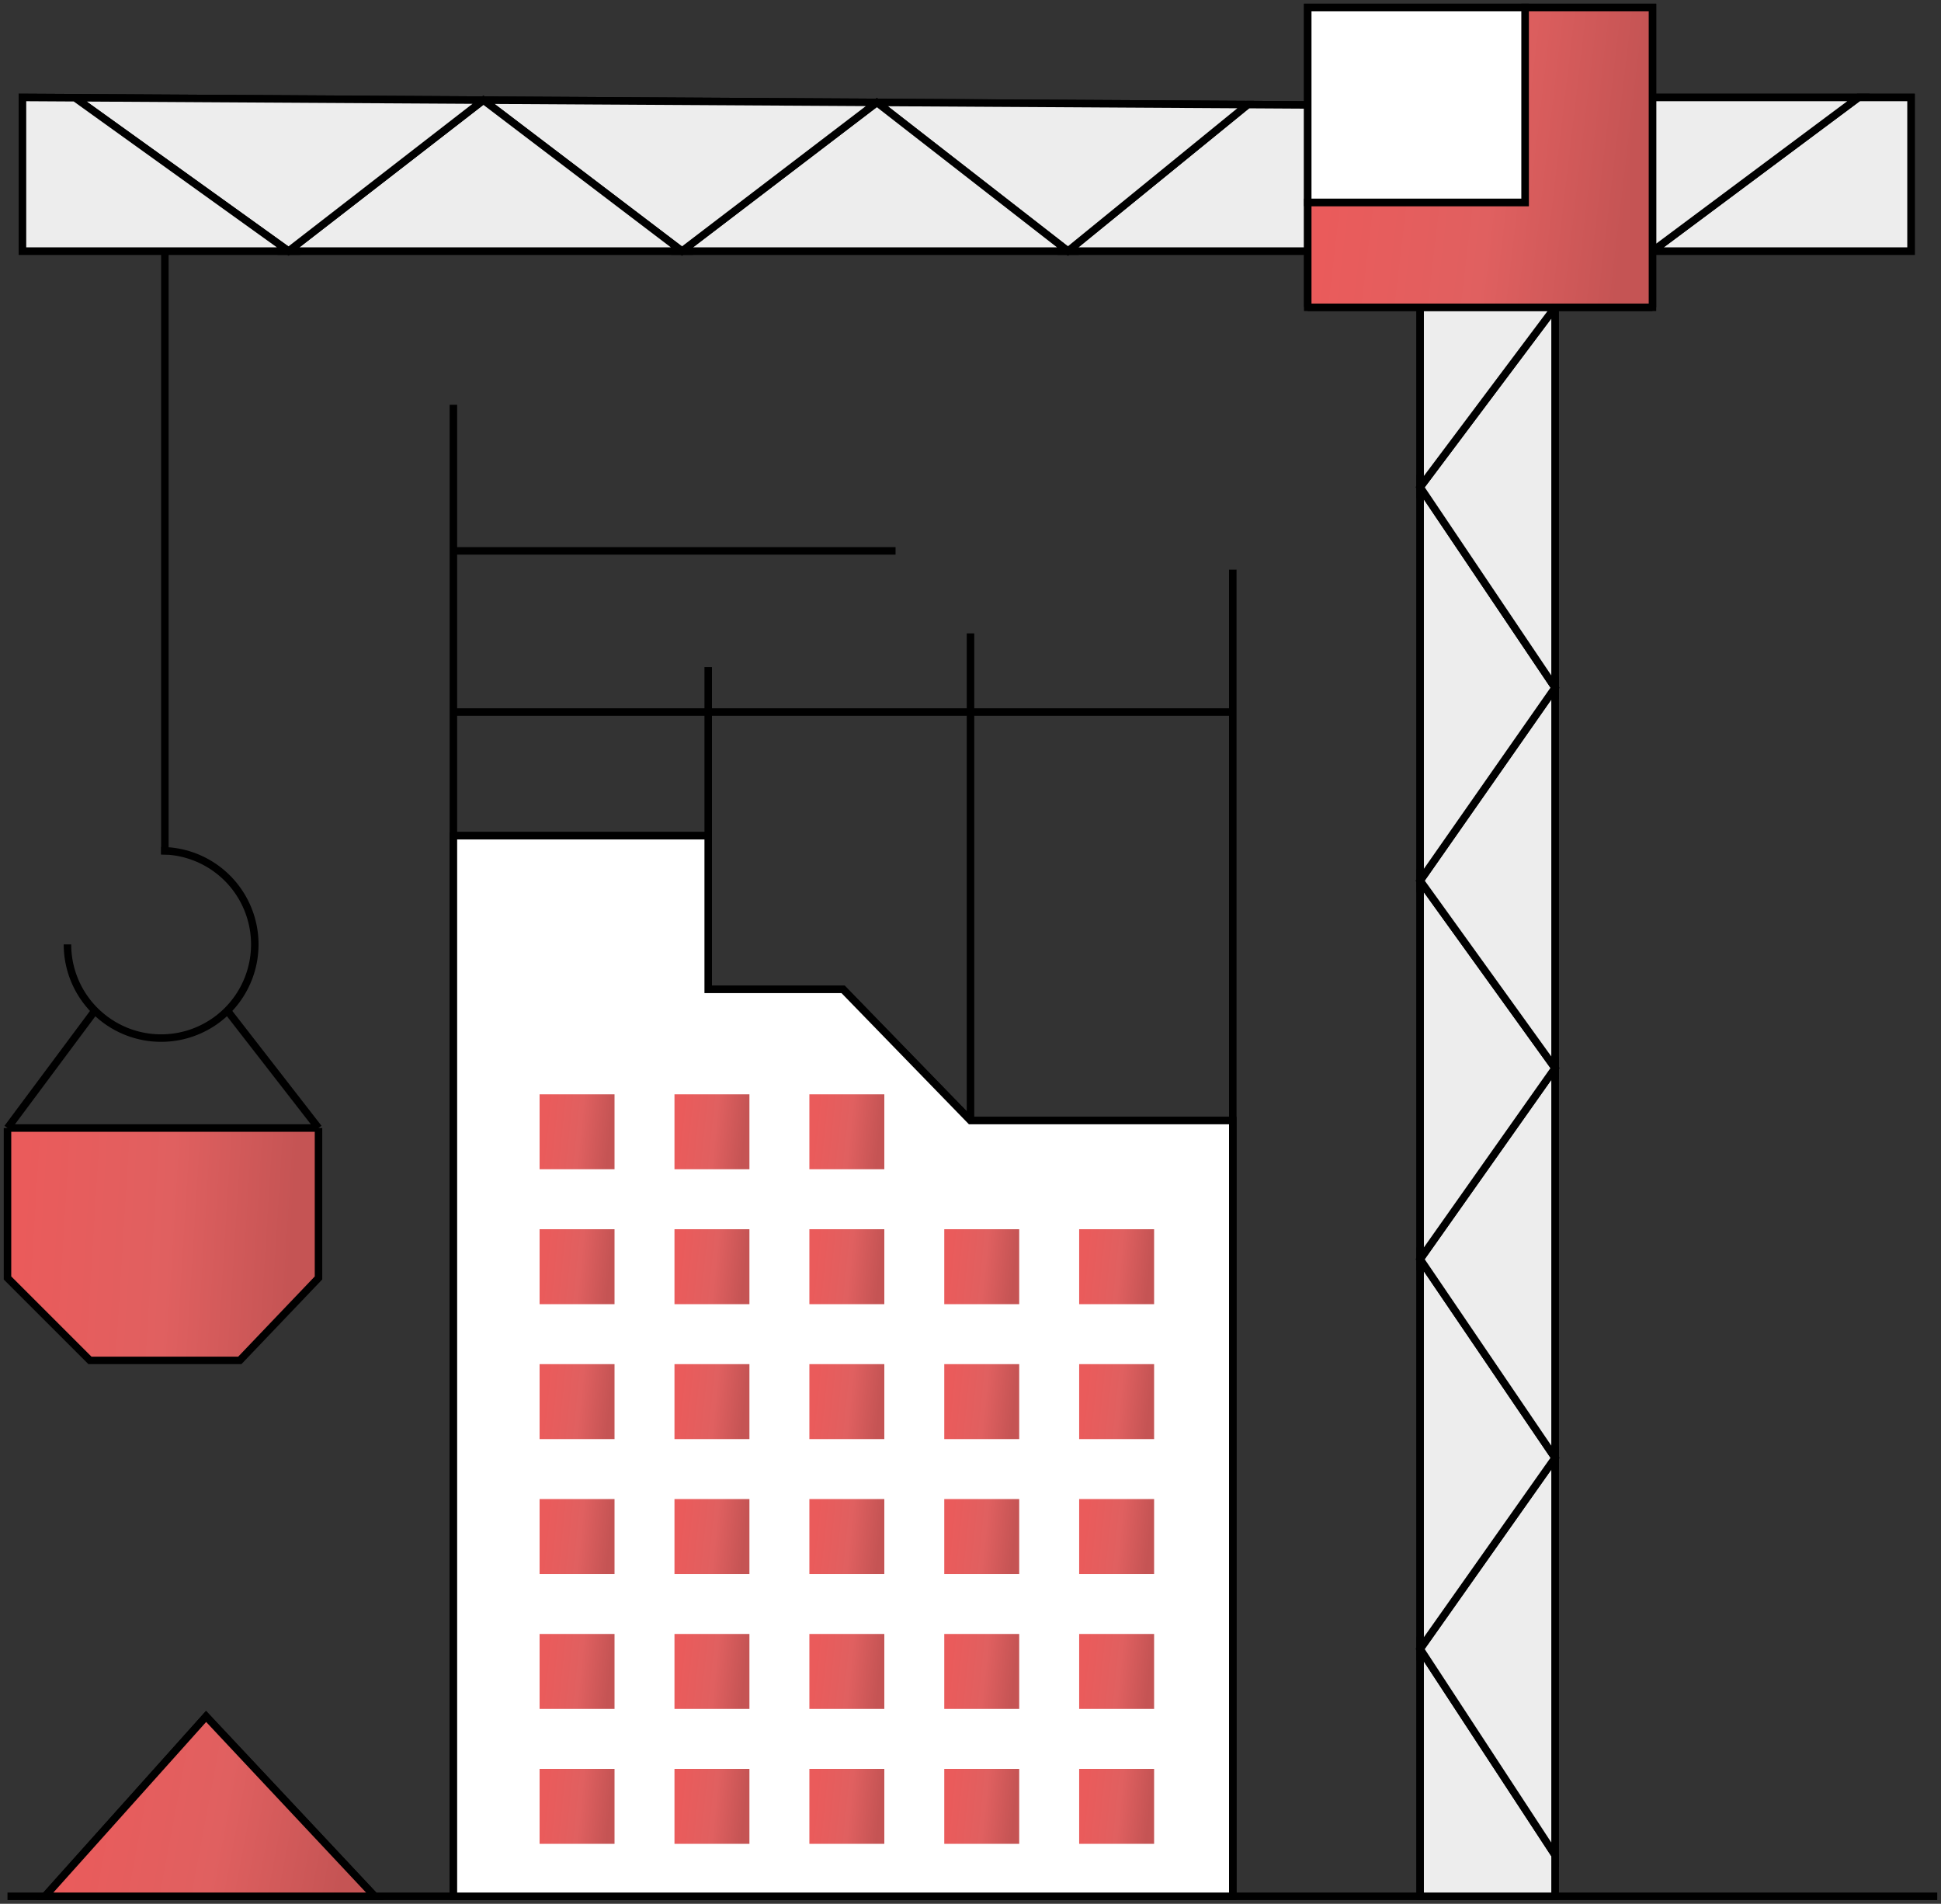
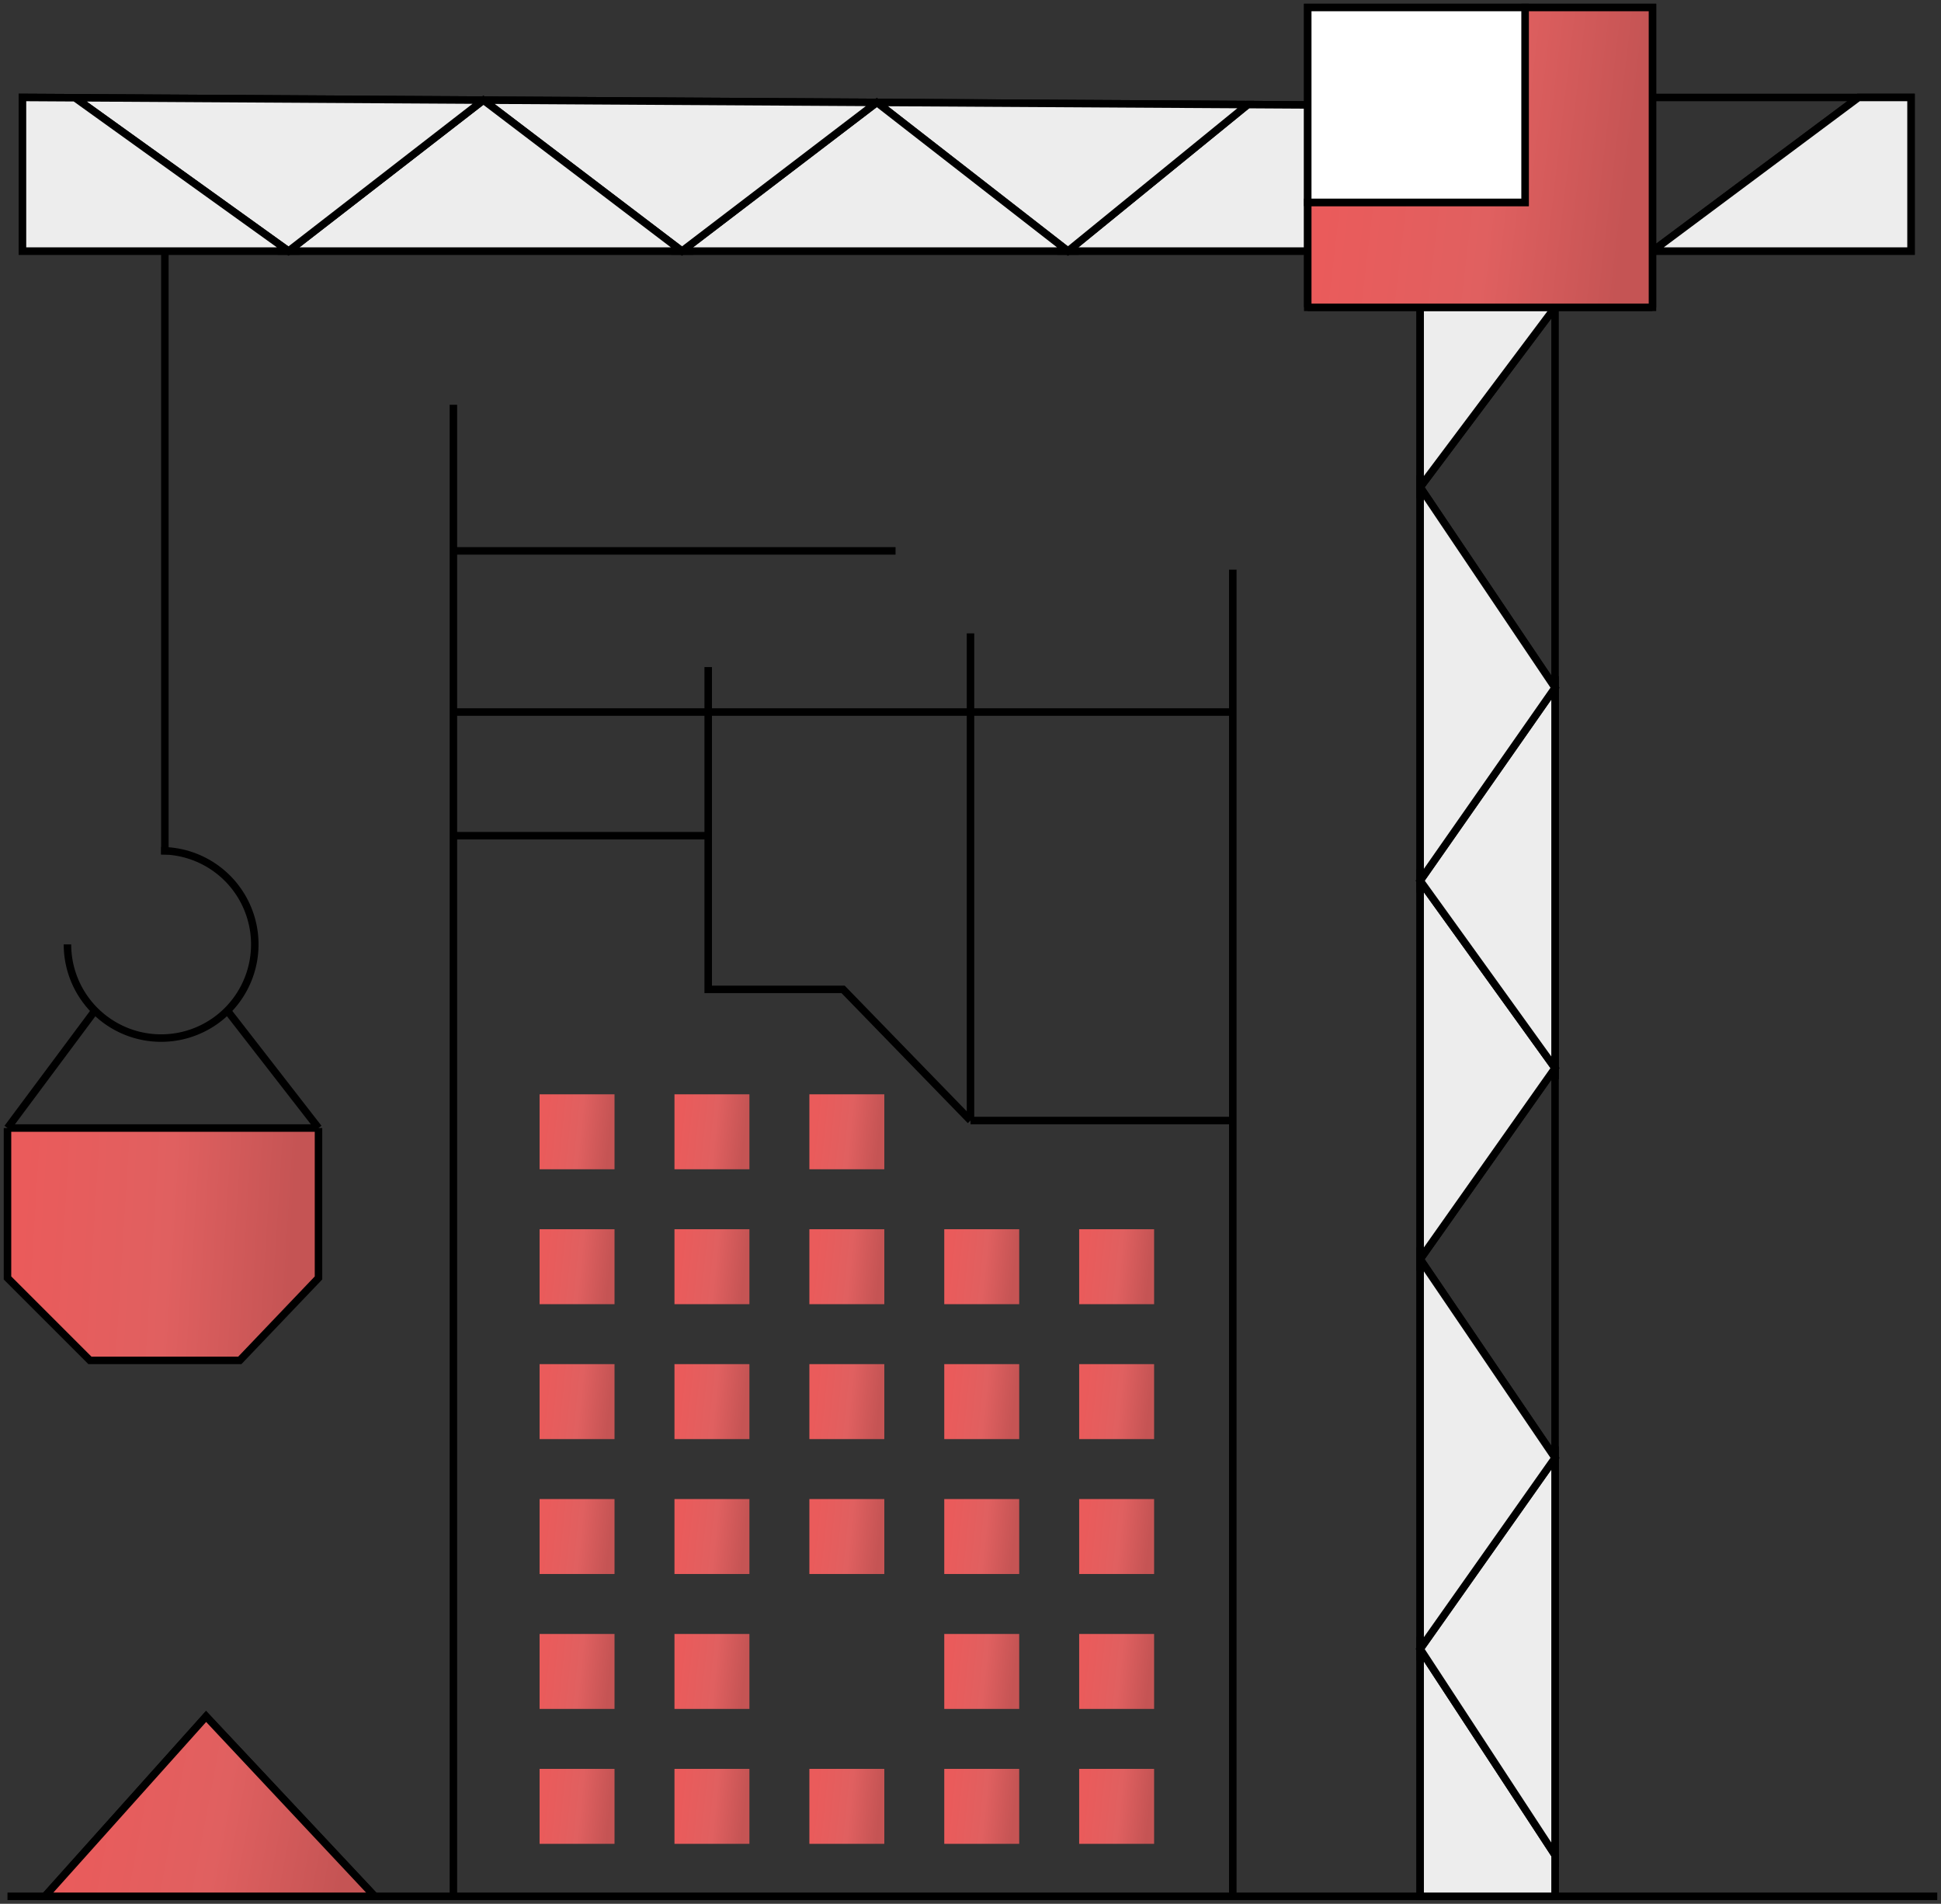
<svg xmlns="http://www.w3.org/2000/svg" width="259" height="254" viewBox="0 0 259 254" fill="none">
  <rect x="0" y="0" width="259" height="254" fill="#333333" stroke="none" />
  <path d="M1 253H6M258.5 253H207.5M60.5 253H164.5M60.5 253V111.5M60.5 253H50M60.5 54V73.5M60.5 73.5H119.5M60.5 73.5V95M60.5 95V111.5M60.5 95H94.5M164.5 95V76M164.5 95V149.5M164.5 95H129.5M164.5 253V149.5M164.5 253H189.5M60.5 111.5H94.5M94.5 111.5V132H112.5L129.5 149.5M94.5 111.5V95M94.5 89V95M129.5 149.5H164.5M129.5 149.5V95M129.5 84.5V95M189.5 253H207.5M189.5 253V220M189.5 41H207.5M189.5 41V65M189.5 41H174.5M207.5 41V91.75M207.5 41L189.5 65M207.5 41H220.5M207.5 253V247.5M207.5 247.5L189.5 220M207.5 247.5V194.5M189.5 220L207.5 194.5M189.5 220V168M207.5 194.5L189.5 168M207.5 194.5V142.5M189.5 168L207.5 142.5M189.5 168V117.5M207.5 142.5L189.5 117.5M207.5 142.5V91.75M189.5 117.5L207.5 91.75M189.5 117.5V65M207.5 91.75L189.5 65M174.5 41H220.5M174.5 41V33.5M220.5 41V33.5M174.5 27H203.5V1M174.5 27V14M174.5 27V33.5M203.5 1H220.5V13M203.5 1H174.5V14M220.5 33.5H255V13H248M220.5 33.5V13M220.5 33.5L248 13M220.5 13H248M174.5 14L166.5 13.953M174.5 33.5H142.5M166.5 13.953L142.5 33.5M166.5 13.953L117 13.665M142.5 33.5L117 13.665M142.5 33.5H91M117 13.665L91 33.5M117 13.665L64.5 13.359M91 33.5L64.5 13.359M91 33.5H38.5M64.5 13.359L38.5 33.5M64.5 13.359L10 13.041M38.5 33.5L10 13.041M38.5 33.5H22M10 13.041L3 13V33.5H22M22 33.5V114M6 253L27.5 229L50 253M6 253H50M129.5 95H94.5" stroke="black" />
-   <path d="M60.5 253H164.5V149.5H129.5L112.5 132H94.5V111.5H60.5V253Z" fill="white" stroke="black" />
  <path d="M27.5 229L6 253H50L27.5 229Z" fill="url(#paint0_linear)" stroke="black" />
  <path d="M189.5 253H207.5V247.5L189.5 220V253Z" fill="#EDEDED" stroke="black" />
  <path d="M189.5 220L207.5 247.5V194.5L189.5 220Z" fill="#EDEDED" stroke="black" />
  <path d="M189.5 220L207.5 194.5L189.5 168V220Z" fill="#EDEDED" stroke="black" />
-   <path d="M189.5 168L207.5 194.5V142.5L189.5 168Z" fill="#EDEDED" stroke="black" />
  <path d="M189.5 168L207.5 142.5L189.5 117.5V168Z" fill="#EDEDED" stroke="black" />
  <path d="M189.5 117.5L207.5 142.5V91.75L189.5 117.5Z" fill="#EDEDED" stroke="black" />
  <path d="M189.5 117.5L207.5 91.75L189.5 65V117.5Z" fill="#EDEDED" stroke="black" />
-   <path d="M207.5 91.75V41L189.5 65L207.5 91.75Z" fill="#EDEDED" stroke="black" />
  <path d="M207.5 41H189.5V65L207.5 41Z" fill="#EDEDED" stroke="black" />
  <path d="M220.5 33.5H255V13H248L220.5 33.5Z" fill="#EDEDED" stroke="black" />
-   <path d="M220.5 13V33.5L248 13H220.5Z" fill="#EDEDED" stroke="black" />
  <path d="M174.5 27V14L166.5 13.953L142.5 33.5H174.5V27Z" fill="#EDEDED" stroke="black" />
  <path d="M142.5 33.5L166.5 13.953L117 13.665L142.5 33.5Z" fill="#EDEDED" stroke="black" />
  <path d="M142.5 33.5L117 13.665L91 33.5H142.5Z" fill="#EDEDED" stroke="black" />
  <path d="M91 33.5L117 13.665L64.5 13.359L91 33.5Z" fill="#EDEDED" stroke="black" />
  <path d="M91 33.5L64.5 13.359L38.5 33.5H91Z" fill="#EDEDED" stroke="black" />
  <path d="M38.5 33.5L64.5 13.359L10 13.041L38.5 33.5Z" fill="#EDEDED" stroke="black" />
  <path d="M3 13V33.5H22H38.5L10 13.041L3 13Z" fill="#EDEDED" stroke="black" />
  <path d="M189.5 41H207.5H220.5V33.5V13V1H203.5V27H174.5V33.5V41H189.5Z" fill="url(#paint1_linear)" stroke="black" />
  <path d="M174.5 27H203.5V1H174.5V14V27Z" fill="white" stroke="black" />
  <path d="M42.5 170.5V150.5H1V170.5L12 181.5H32L42.5 170.5Z" fill="url(#paint2_linear)" />
  <path d="M21.5 113.5C23.972 113.5 26.389 114.233 28.445 115.607C30.5 116.98 32.102 118.932 33.048 121.216C33.995 123.501 34.242 126.014 33.76 128.439C33.278 130.863 32.087 133.091 30.339 134.839M30.339 134.839C28.591 136.587 26.363 137.778 23.939 138.26C21.514 138.742 19 138.495 16.716 137.548C15.193 136.917 13.816 135.994 12.661 134.839M30.339 134.839L42.5 150.5M9 126C9 128.472 9.733 130.889 11.107 132.945C11.564 133.629 12.085 134.263 12.661 134.839M42.5 150.5V170.5L32 181.5H12L1 170.5V150.5M42.5 150.5H1M1 150.5L12.661 134.839" stroke="black" />
  <rect x="72" y="236" width="10" height="10" fill="url(#paint3_linear)" />
  <rect x="72" y="218" width="10" height="10" fill="url(#paint4_linear)" />
  <rect x="72" y="200" width="10" height="10" fill="url(#paint5_linear)" />
  <rect x="72" y="182" width="10" height="10" fill="url(#paint6_linear)" />
  <rect x="72" y="164" width="10" height="10" fill="url(#paint7_linear)" />
  <rect x="72" y="146" width="10" height="10" fill="url(#paint8_linear)" />
  <rect x="90" y="236" width="10" height="10" fill="url(#paint9_linear)" />
  <rect x="90" y="218" width="10" height="10" fill="url(#paint10_linear)" />
  <rect x="90" y="200" width="10" height="10" fill="url(#paint11_linear)" />
  <rect x="90" y="182" width="10" height="10" fill="url(#paint12_linear)" />
  <rect x="90" y="164" width="10" height="10" fill="url(#paint13_linear)" />
  <rect x="90" y="146" width="10" height="10" fill="url(#paint14_linear)" />
  <rect x="108" y="236" width="10" height="10" fill="url(#paint15_linear)" />
-   <rect x="108" y="218" width="10" height="10" fill="url(#paint16_linear)" />
  <rect x="108" y="200" width="10" height="10" fill="url(#paint17_linear)" />
  <rect x="108" y="182" width="10" height="10" fill="url(#paint18_linear)" />
  <rect x="108" y="164" width="10" height="10" fill="url(#paint19_linear)" />
  <rect x="108" y="146" width="10" height="10" fill="url(#paint20_linear)" />
  <rect x="126" y="236" width="10" height="10" fill="url(#paint21_linear)" />
  <rect x="126" y="218" width="10" height="10" fill="url(#paint22_linear)" />
  <rect x="126" y="200" width="10" height="10" fill="url(#paint23_linear)" />
  <rect x="126" y="182" width="10" height="10" fill="url(#paint24_linear)" />
  <rect x="126" y="164" width="10" height="10" fill="url(#paint25_linear)" />
  <rect x="144" y="236" width="10" height="10" fill="url(#paint26_linear)" />
  <rect x="144" y="218" width="10" height="10" fill="url(#paint27_linear)" />
  <rect x="144" y="200" width="10" height="10" fill="url(#paint28_linear)" />
  <rect x="144" y="182" width="10" height="10" fill="url(#paint29_linear)" />
  <rect x="144" y="164" width="10" height="10" fill="url(#paint30_linear)" />
  <defs>
    <linearGradient id="paint0_linear" x1="10.155" y1="233.402" x2="47.5" y2="240.397" gradientUnits="userSpaceOnUse">
      <stop stop-color="#EA5B5B" />
      <stop offset="0.547" stop-color="#E06060" />
      <stop offset="1" stop-color="#C55454" />
    </linearGradient>
    <linearGradient id="paint1_linear" x1="178.844" y1="8.337" x2="218.706" y2="13.021" gradientUnits="userSpaceOnUse">
      <stop stop-color="#EA5B5B" />
      <stop offset="0.547" stop-color="#E06060" />
      <stop offset="1" stop-color="#C55454" />
    </linearGradient>
    <linearGradient id="paint2_linear" x1="4.919" y1="125.973" x2="41.237" y2="128.238" gradientUnits="userSpaceOnUse">
      <stop stop-color="#EA5B5B" />
      <stop offset="0.547" stop-color="#E06060" />
      <stop offset="1" stop-color="#C55454" />
    </linearGradient>
    <linearGradient id="paint3_linear" x1="72.944" y1="237.834" x2="81.639" y2="238.723" gradientUnits="userSpaceOnUse">
      <stop stop-color="#EA5B5B" />
      <stop offset="0.547" stop-color="#E06060" />
      <stop offset="1" stop-color="#C55454" />
    </linearGradient>
    <linearGradient id="paint4_linear" x1="72.944" y1="219.834" x2="81.639" y2="220.723" gradientUnits="userSpaceOnUse">
      <stop stop-color="#EA5B5B" />
      <stop offset="0.547" stop-color="#E06060" />
      <stop offset="1" stop-color="#C55454" />
    </linearGradient>
    <linearGradient id="paint5_linear" x1="72.944" y1="201.834" x2="81.639" y2="202.723" gradientUnits="userSpaceOnUse">
      <stop stop-color="#EA5B5B" />
      <stop offset="0.547" stop-color="#E06060" />
      <stop offset="1" stop-color="#C55454" />
    </linearGradient>
    <linearGradient id="paint6_linear" x1="72.944" y1="183.834" x2="81.639" y2="184.723" gradientUnits="userSpaceOnUse">
      <stop stop-color="#EA5B5B" />
      <stop offset="0.547" stop-color="#E06060" />
      <stop offset="1" stop-color="#C55454" />
    </linearGradient>
    <linearGradient id="paint7_linear" x1="72.944" y1="165.834" x2="81.639" y2="166.723" gradientUnits="userSpaceOnUse">
      <stop stop-color="#EA5B5B" />
      <stop offset="0.547" stop-color="#E06060" />
      <stop offset="1" stop-color="#C55454" />
    </linearGradient>
    <linearGradient id="paint8_linear" x1="72.944" y1="147.834" x2="81.639" y2="148.723" gradientUnits="userSpaceOnUse">
      <stop stop-color="#EA5B5B" />
      <stop offset="0.547" stop-color="#E06060" />
      <stop offset="1" stop-color="#C55454" />
    </linearGradient>
    <linearGradient id="paint9_linear" x1="90.944" y1="237.834" x2="99.639" y2="238.723" gradientUnits="userSpaceOnUse">
      <stop stop-color="#EA5B5B" />
      <stop offset="0.547" stop-color="#E06060" />
      <stop offset="1" stop-color="#C55454" />
    </linearGradient>
    <linearGradient id="paint10_linear" x1="90.944" y1="219.834" x2="99.639" y2="220.723" gradientUnits="userSpaceOnUse">
      <stop stop-color="#EA5B5B" />
      <stop offset="0.547" stop-color="#E06060" />
      <stop offset="1" stop-color="#C55454" />
    </linearGradient>
    <linearGradient id="paint11_linear" x1="90.944" y1="201.834" x2="99.639" y2="202.723" gradientUnits="userSpaceOnUse">
      <stop stop-color="#EA5B5B" />
      <stop offset="0.547" stop-color="#E06060" />
      <stop offset="1" stop-color="#C55454" />
    </linearGradient>
    <linearGradient id="paint12_linear" x1="90.944" y1="183.834" x2="99.639" y2="184.723" gradientUnits="userSpaceOnUse">
      <stop stop-color="#EA5B5B" />
      <stop offset="0.547" stop-color="#E06060" />
      <stop offset="1" stop-color="#C55454" />
    </linearGradient>
    <linearGradient id="paint13_linear" x1="90.944" y1="165.834" x2="99.639" y2="166.723" gradientUnits="userSpaceOnUse">
      <stop stop-color="#EA5B5B" />
      <stop offset="0.547" stop-color="#E06060" />
      <stop offset="1" stop-color="#C55454" />
    </linearGradient>
    <linearGradient id="paint14_linear" x1="90.944" y1="147.834" x2="99.639" y2="148.723" gradientUnits="userSpaceOnUse">
      <stop stop-color="#EA5B5B" />
      <stop offset="0.547" stop-color="#E06060" />
      <stop offset="1" stop-color="#C55454" />
    </linearGradient>
    <linearGradient id="paint15_linear" x1="108.944" y1="237.834" x2="117.639" y2="238.723" gradientUnits="userSpaceOnUse">
      <stop stop-color="#EA5B5B" />
      <stop offset="0.547" stop-color="#E06060" />
      <stop offset="1" stop-color="#C55454" />
    </linearGradient>
    <linearGradient id="paint16_linear" x1="108.944" y1="219.834" x2="117.639" y2="220.723" gradientUnits="userSpaceOnUse">
      <stop stop-color="#EA5B5B" />
      <stop offset="0.547" stop-color="#E06060" />
      <stop offset="1" stop-color="#C55454" />
    </linearGradient>
    <linearGradient id="paint17_linear" x1="108.944" y1="201.834" x2="117.639" y2="202.723" gradientUnits="userSpaceOnUse">
      <stop stop-color="#EA5B5B" />
      <stop offset="0.547" stop-color="#E06060" />
      <stop offset="1" stop-color="#C55454" />
    </linearGradient>
    <linearGradient id="paint18_linear" x1="108.944" y1="183.834" x2="117.639" y2="184.723" gradientUnits="userSpaceOnUse">
      <stop stop-color="#EA5B5B" />
      <stop offset="0.547" stop-color="#E06060" />
      <stop offset="1" stop-color="#C55454" />
    </linearGradient>
    <linearGradient id="paint19_linear" x1="108.944" y1="165.834" x2="117.639" y2="166.723" gradientUnits="userSpaceOnUse">
      <stop stop-color="#EA5B5B" />
      <stop offset="0.547" stop-color="#E06060" />
      <stop offset="1" stop-color="#C55454" />
    </linearGradient>
    <linearGradient id="paint20_linear" x1="108.944" y1="147.834" x2="117.639" y2="148.723" gradientUnits="userSpaceOnUse">
      <stop stop-color="#EA5B5B" />
      <stop offset="0.547" stop-color="#E06060" />
      <stop offset="1" stop-color="#C55454" />
    </linearGradient>
    <linearGradient id="paint21_linear" x1="126.944" y1="237.834" x2="135.639" y2="238.723" gradientUnits="userSpaceOnUse">
      <stop stop-color="#EA5B5B" />
      <stop offset="0.547" stop-color="#E06060" />
      <stop offset="1" stop-color="#C55454" />
    </linearGradient>
    <linearGradient id="paint22_linear" x1="126.944" y1="219.834" x2="135.639" y2="220.723" gradientUnits="userSpaceOnUse">
      <stop stop-color="#EA5B5B" />
      <stop offset="0.547" stop-color="#E06060" />
      <stop offset="1" stop-color="#C55454" />
    </linearGradient>
    <linearGradient id="paint23_linear" x1="126.944" y1="201.834" x2="135.639" y2="202.723" gradientUnits="userSpaceOnUse">
      <stop stop-color="#EA5B5B" />
      <stop offset="0.547" stop-color="#E06060" />
      <stop offset="1" stop-color="#C55454" />
    </linearGradient>
    <linearGradient id="paint24_linear" x1="126.944" y1="183.834" x2="135.639" y2="184.723" gradientUnits="userSpaceOnUse">
      <stop stop-color="#EA5B5B" />
      <stop offset="0.547" stop-color="#E06060" />
      <stop offset="1" stop-color="#C55454" />
    </linearGradient>
    <linearGradient id="paint25_linear" x1="126.944" y1="165.834" x2="135.639" y2="166.723" gradientUnits="userSpaceOnUse">
      <stop stop-color="#EA5B5B" />
      <stop offset="0.547" stop-color="#E06060" />
      <stop offset="1" stop-color="#C55454" />
    </linearGradient>
    <linearGradient id="paint26_linear" x1="144.944" y1="237.834" x2="153.639" y2="238.723" gradientUnits="userSpaceOnUse">
      <stop stop-color="#EA5B5B" />
      <stop offset="0.547" stop-color="#E06060" />
      <stop offset="1" stop-color="#C55454" />
    </linearGradient>
    <linearGradient id="paint27_linear" x1="144.944" y1="219.834" x2="153.639" y2="220.723" gradientUnits="userSpaceOnUse">
      <stop stop-color="#EA5B5B" />
      <stop offset="0.547" stop-color="#E06060" />
      <stop offset="1" stop-color="#C55454" />
    </linearGradient>
    <linearGradient id="paint28_linear" x1="144.944" y1="201.834" x2="153.639" y2="202.723" gradientUnits="userSpaceOnUse">
      <stop stop-color="#EA5B5B" />
      <stop offset="0.547" stop-color="#E06060" />
      <stop offset="1" stop-color="#C55454" />
    </linearGradient>
    <linearGradient id="paint29_linear" x1="144.944" y1="183.834" x2="153.639" y2="184.723" gradientUnits="userSpaceOnUse">
      <stop stop-color="#EA5B5B" />
      <stop offset="0.547" stop-color="#E06060" />
      <stop offset="1" stop-color="#C55454" />
    </linearGradient>
    <linearGradient id="paint30_linear" x1="144.944" y1="165.834" x2="153.639" y2="166.723" gradientUnits="userSpaceOnUse">
      <stop stop-color="#EA5B5B" />
      <stop offset="0.547" stop-color="#E06060" />
      <stop offset="1" stop-color="#C55454" />
    </linearGradient>
  </defs>
</svg>